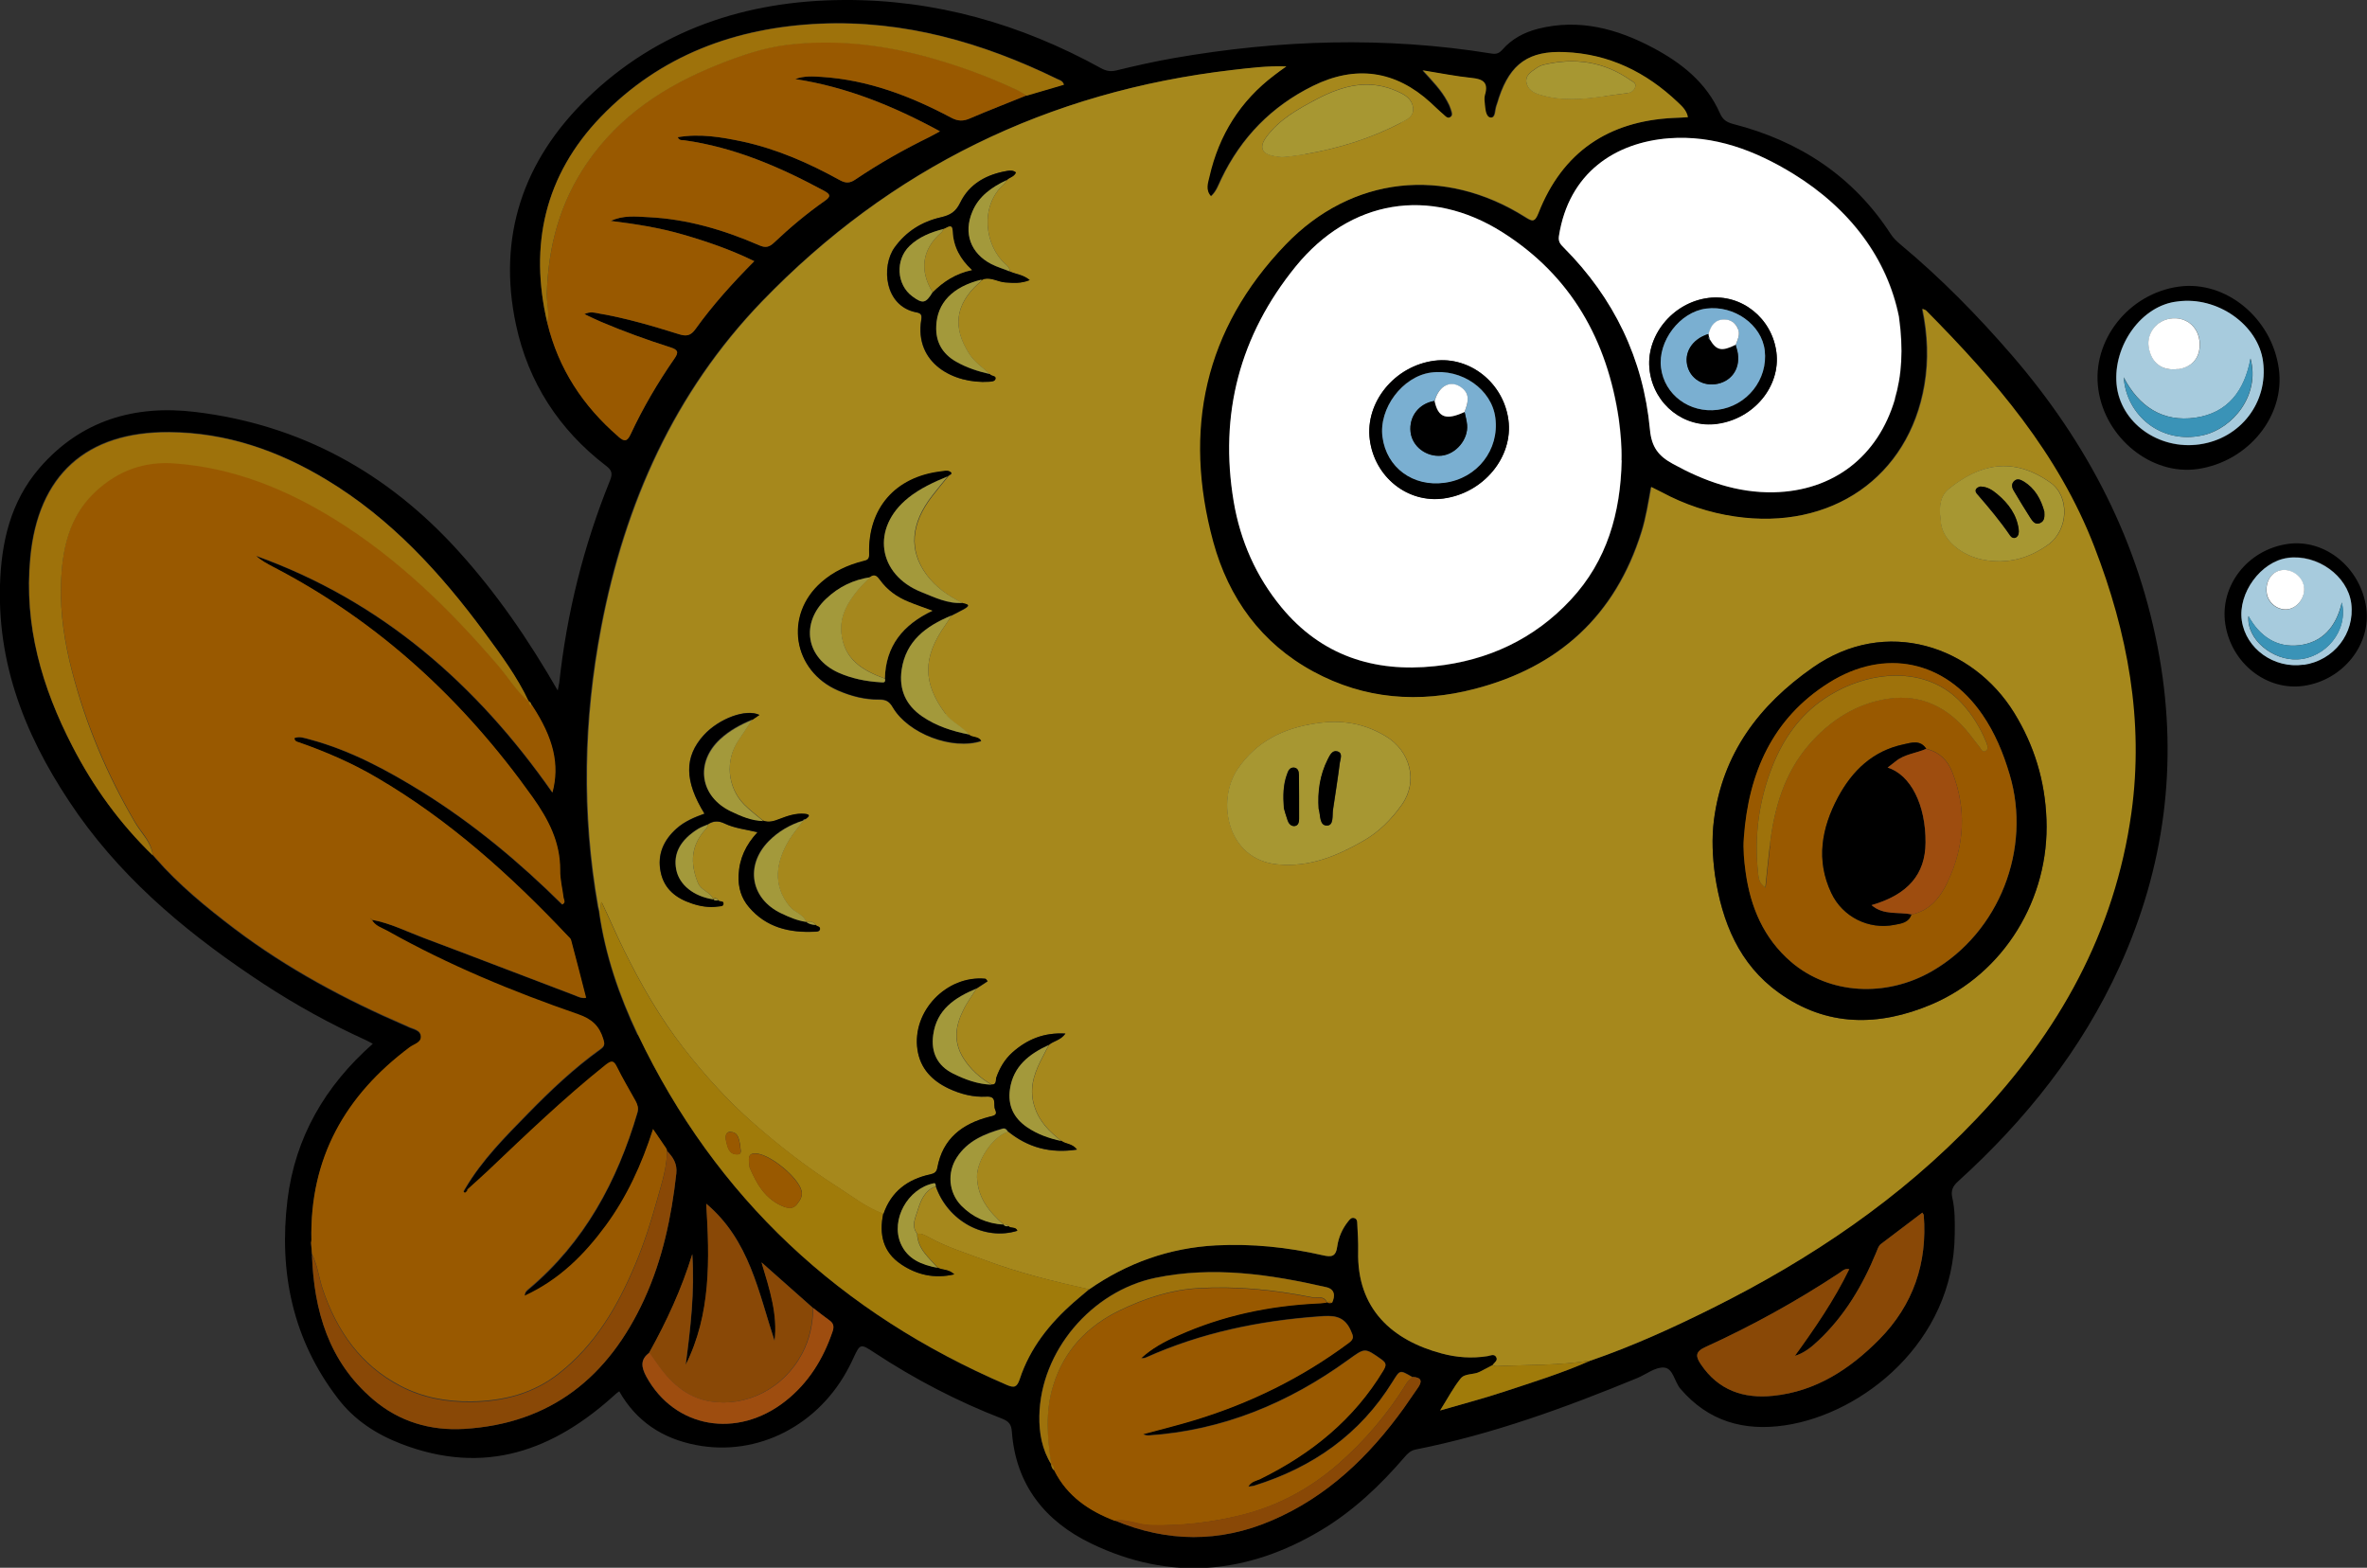
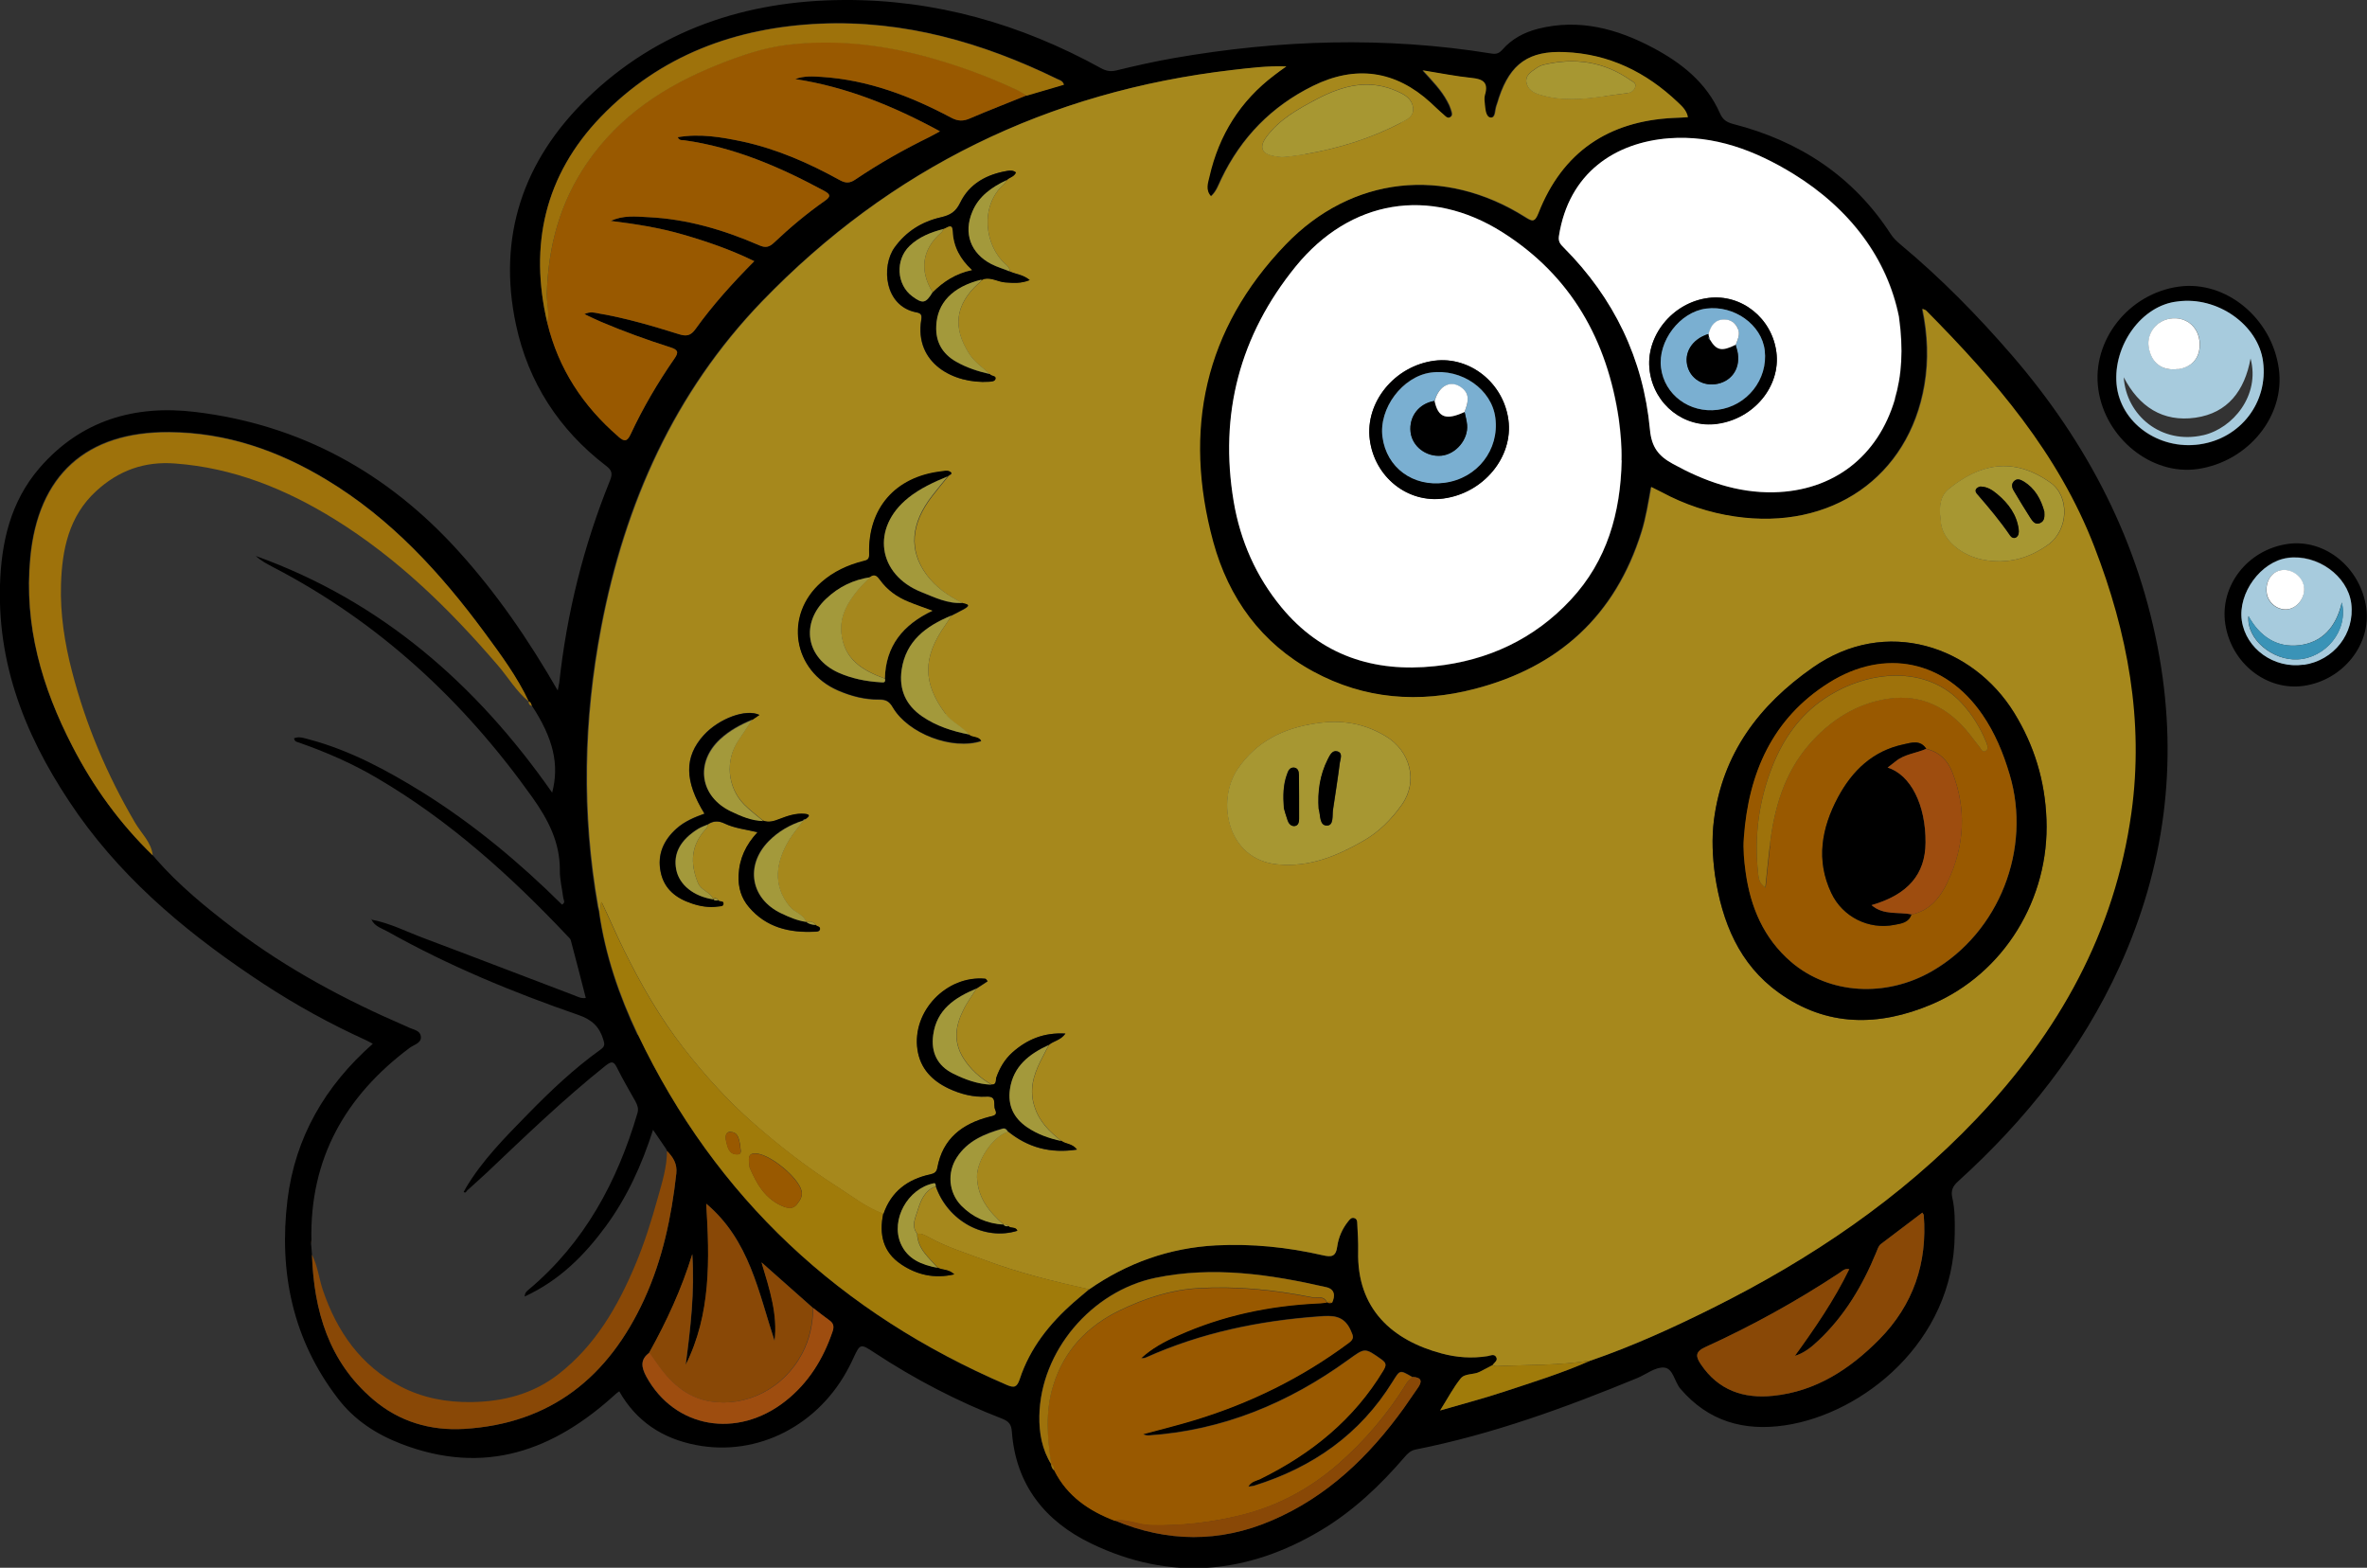
<svg xmlns="http://www.w3.org/2000/svg" id="_圖層_2" viewBox="0 0 132.33 87.64">
  <rect x="0" y="0" width="132.33" height="87.64" fill="#333333" stroke="none" />
  <defs>
    <style>.cls-1{fill:#fff;}.cls-2{fill:#894806;}.cls-3{fill:#a79732;}.cls-4{fill:#9e720b;}.cls-5{fill:#a07b0a;}.cls-6{fill:#9e4d0f;}.cls-7{fill:#48677b;}.cls-8{fill:#a3993b;}.cls-9{fill:#3a93b7;}.cls-10{fill:#995900;}.cls-11{fill:#a6881c;}.cls-12{fill:#7aafd1;}.cls-13{fill:#a7cbdd;}.cls-14{fill:#a5871d;}</style>
  </defs>
  <g id="_圖層_9">
    <g>
      <path d="M31.26,38.22c.42-3.91,1.36-7.7,2.84-11.35,.15-.38,.13-.57-.23-.84-2.62-2.01-4.33-4.65-5.02-7.86-1.06-4.93,.4-9.19,3.95-12.65C36.77,1.66,41.71,.03,47.17,0c5.11-.03,9.89,1.34,14.36,3.8,.29,.16,.53,.22,.87,.14,1.06-.26,2.13-.5,3.21-.69,5.9-1.03,11.82-1.22,17.75-.26,.28,.05,.44,0,.63-.21,.53-.61,1.22-.97,1.99-1.17,2.3-.58,4.41-.01,6.43,1.06,1.6,.85,2.98,1.94,3.74,3.65,.16,.37,.37,.51,.74,.61,3.7,.95,6.71,2.91,8.81,6.15,.15,.23,.34,.41,.54,.58,2.26,1.88,4.31,3.97,6.23,6.19,4.24,4.91,7.14,10.48,8.26,16.9,1.04,5.98,.28,11.75-2.23,17.28-2.12,4.66-5.25,8.58-9.02,12-.31,.28-.43,.52-.33,.95,.15,.66,.14,1.35,.13,2.04-.06,6.01-5.16,10.02-9.49,10.66-2.29,.34-4.29-.22-5.85-2.05-.33-.39-.4-1.15-.92-1.18-.48-.03-.98,.37-1.47,.58-4.03,1.66-8.11,3.15-12.4,4-.3,.06-.46,.23-.64,.44-1.35,1.57-2.85,2.99-4.63,4.06-4.15,2.49-8.47,2.88-12.87,.76-2.58-1.24-4.22-3.28-4.44-6.24-.03-.43-.17-.59-.54-.74-2.51-.97-4.89-2.21-7.14-3.69-.79-.52-.8-.52-1.19,.32-.07,.15-.14,.3-.22,.45-1.68,3.29-5.13,5.06-8.57,4.39-1.87-.36-3.34-1.32-4.29-3-.1,.07-.15,.1-.19,.14-3.47,3.18-7.33,4.59-11.99,2.8-1.43-.55-2.64-1.35-3.55-2.54-2.52-3.28-3.31-7.05-2.82-11.1,.43-3.51,2.11-6.38,4.77-8.73-.15-.08-.27-.15-.4-.21-1.98-.9-3.87-1.94-5.69-3.13-3.96-2.6-7.6-5.56-10.37-9.46C1.67,41.69-.14,37.53,0,32.71c.07-2.4,.59-4.67,2.21-6.55,2.31-2.67,5.33-3.54,8.71-3.13,5.88,.71,10.75,3.4,14.71,7.78,2.13,2.35,3.91,4.94,5.55,7.79,.04-.22,.07-.3,.07-.38Zm27.69,43.99c.72,1.42,1.93,2.24,3.37,2.79,2.92,1.22,5.86,1.25,8.77,0,3.11-1.33,5.45-3.59,7.4-6.3,.25-.35,.49-.72,.74-1.07,.28-.38,.28-.63-.27-.66-.72-.42-.69-.4-1.1,.25-1.82,2.95-4.47,4.8-7.74,5.82-.1,.03-.2,.03-.33,.05,.16-.29,.45-.32,.68-.43,2.84-1.4,5.22-3.32,6.87-6.06,.17-.29,.18-.41-.11-.62-.95-.67-.91-.65-1.86,.03-3.33,2.41-7,3.94-11.14,4.22-.1,0-.2,0-.32-.07,.96-.26,1.94-.5,2.89-.79,3.11-.95,5.98-2.36,8.59-4.3,.33-.24,.28-.37,.12-.72-.38-.85-1.03-.83-1.77-.77-3.34,.24-6.58,.91-9.66,2.29-.08,.04-.18,.05-.28,.04,.6-.55,1.3-.93,2.03-1.25,2.5-1.13,5.13-1.68,7.86-1.81,.16,0,.33-.03,.49-.05h0c.08,.07,.18,.06,.28,.03,.19-.4,.16-.77-.32-.88-3.15-.72-6.33-1.19-9.56-.52-3.57,.75-6.41,4.1-6.48,7.71-.02,.95,.15,1.89,.67,2.72h-.01c.02,.13,.06,.26,.19,.35Zm-16.37-11.64c.46,1.53,.91,2.91,.73,4.39-.9-2.72-1.4-5.63-3.82-7.67,.19,3.12,.27,6.17-1.15,9.01,.27-2.05,.51-4.1,.37-6.19-.59,1.93-1.43,3.75-2.41,5.51-.53,.38-.45,.82-.17,1.34,1.58,2.88,5.07,3.5,7.78,1.36,1.28-1.01,2.11-2.35,2.63-3.89,.1-.29,.04-.47-.19-.63-.3-.22-.59-.44-.88-.67-.92-.82-1.84-1.63-2.9-2.57ZM8.69,47.99c1.31,1.5,2.84,2.75,4.42,3.95,2.95,2.23,6.18,3.96,9.57,5.42,.04,.02,.08,.03,.11,.05,.28,.15,.72,.17,.74,.56,.02,.35-.39,.43-.63,.61-3.6,2.69-5.59,6.2-5.49,10.77,0,.06-.01,.11-.02,.17,.02,.21,.04,.42,.05,.62,.11,3.14,.94,5.99,3.43,8.1,1.44,1.23,3.18,1.75,5.07,1.64,4.87-.29,8.09-2.92,10.07-7.23,1.03-2.24,1.53-4.62,1.8-7.05,.06-.54-.18-.91-.52-1.26-.02-.04-.03-.08-.05-.11-.22-.32-.44-.65-.73-1.07-.63,1.97-1.46,3.78-2.64,5.39-1.2,1.63-2.59,3.03-4.54,3.93,.02-.24,.14-.31,.23-.39,3.12-2.62,4.95-6.03,6.08-9.87,.07-.25,0-.43-.11-.64-.35-.63-.72-1.25-1.04-1.9-.19-.39-.33-.34-.63-.11-2.33,1.86-4.47,3.92-6.63,5.97-.36,.34-.73,.66-1.1,1-.04-.03-.07-.06-.11-.09,.93-1.58,2.22-2.87,3.49-4.17,1.27-1.3,2.59-2.55,4.07-3.61,.24-.17,.23-.3,.15-.55-.22-.73-.64-1.12-1.39-1.38-3.67-1.27-7.26-2.75-10.66-4.66-.32-.18-.73-.28-.91-.67h0c1.02,.19,1.95,.67,2.91,1.03,2.8,1.05,5.59,2.13,8.39,3.19,.21,.08,.41,.2,.68,.16-.28-1.08-.55-2.16-.84-3.23-.02-.09-.12-.16-.19-.24-3.19-3.38-6.62-6.47-10.65-8.83-1.39-.82-2.87-1.46-4.39-1.99-.09-.03-.21-.04-.24-.23,.3-.12,.58,0,.86,.07,2.28,.61,4.33,1.72,6.32,2.95,2.85,1.78,5.42,3.92,7.8,6.28,.21-.11,.09-.26,.07-.38-.06-.51-.2-1.02-.19-1.54,.01-1.57-.66-2.84-1.54-4.08-3.85-5.41-8.58-9.8-14.5-12.87-.34-.18-.68-.36-.96-.62,7.02,2.52,12.34,7.18,16.57,13.23,.41-1.56,.07-3.03-1.14-4.87-.05-.09-.05-.22-.19-.24h.01c-.65-1.38-1.56-2.61-2.46-3.84-2.47-3.35-5.25-6.39-8.85-8.56-2.69-1.63-5.61-2.64-8.78-2.66-4.65-.04-7.35,2.41-7.78,7.03-.36,3.77,.65,7.24,2.36,10.54,1.17,2.27,2.65,4.31,4.49,6.09h0c.05,.05,.1,.11,.15,.17Zm25.88-23.58c.33,.29,.49,.29,.69-.14,.69-1.48,1.52-2.89,2.45-4.23,.26-.37,.17-.49-.22-.62-1.32-.42-2.62-.89-3.89-1.43-.28-.12-.55-.25-.93-.43,.34-.16,.57-.08,.79-.04,1.53,.26,3.02,.7,4.49,1.16,.41,.13,.66,.1,.93-.28,.96-1.34,2.07-2.57,3.29-3.8-1.31-.64-2.62-1.09-3.96-1.48-1.33-.39-2.69-.6-4.06-.77,.67-.32,1.38-.25,2.08-.21,2.17,.1,4.23,.71,6.21,1.57,.36,.16,.57,.11,.85-.16,.89-.84,1.82-1.62,2.82-2.32,.37-.26,.31-.37-.05-.57-2.47-1.33-5.01-2.43-7.82-2.82-.11-.01-.26,.03-.35-.17,1.24-.21,2.42-.01,3.61,.24,1.94,.42,3.73,1.21,5.45,2.16,.33,.18,.56,.18,.88-.04,1.32-.89,2.7-1.67,4.13-2.37,.16-.08,.32-.17,.59-.32-2.61-1.42-5.23-2.48-8.09-2.92,.5-.19,1-.15,1.49-.12,2.59,.17,4.95,1.07,7.21,2.27,.39,.21,.69,.22,1.09,.04,1.04-.45,2.1-.85,3.15-1.28,.69-.2,1.38-.41,2.08-.61-.07-.23-.24-.25-.38-.32-4.18-2.04-8.56-3.29-13.24-3.09-4.72,.21-8.95,1.76-12.28,5.22-3.11,3.24-4.01,7.15-2.98,11.51,.62,2.56,1.99,4.64,3.97,6.35Zm1.09,33.43c4.37,9.16,11.34,15.59,20.63,19.59,.42,.18,.57,.12,.72-.33,.57-1.73,1.68-3.11,3.03-4.3,.28-.24,.56-.48,.85-.72,2.13-1.49,4.49-2.33,7.09-2.46,2.01-.11,4,.1,5.96,.55,.49,.11,.74,.1,.82-.49,.07-.51,.28-.99,.61-1.4,.09-.11,.18-.24,.36-.18,.14,.05,.15,.2,.15,.31,.02,.51,.06,1.03,.05,1.54-.08,3.24,1.94,4.98,4.66,5.71,.84,.23,1.71,.29,2.58,.15,.15-.03,.35-.13,.46,.03,.14,.21-.09,.32-.18,.47-.24,.12-.47,.24-.71,.37-.35,.19-.84,.08-1.08,.38-.41,.51-.71,1.09-1.15,1.79,1.28-.37,2.42-.67,3.54-1.04,1.64-.54,3.29-1.05,4.87-1.75,2.35-.8,4.6-1.83,6.81-2.94,5.47-2.73,10.48-6.11,14.72-10.56,4.6-4.83,7.75-10.42,8.67-17.12,.71-5.14-.21-10.05-2.07-14.86-2.02-5.22-5.55-9.32-9.4-13.21-.04-.04-.1-.05-.21-.1,.3,1.44,.36,2.85,.12,4.26-.87,5.14-5.21,8.15-10.61,7.35-1.44-.21-2.81-.67-4.09-1.36-.18-.1-.36-.18-.58-.29-.16,.88-.28,1.71-.54,2.52-1.47,4.68-4.63,7.56-9.33,8.77-3.11,.81-6.16,.58-9.02-.97-2.92-1.58-4.75-4.11-5.6-7.25-1.7-6.25-.5-11.89,4.05-16.62,3.7-3.84,8.87-4.39,13.4-1.54,.39,.24,.53,.32,.73-.21,1.34-3.42,3.9-5.15,7.55-5.33,.26-.01,.53-.03,.81-.04-.09-.39-.34-.62-.57-.84-1.77-1.68-3.84-2.7-6.31-2.8-2-.08-3.03,.64-3.67,2.53-.05,.16-.09,.32-.15,.47-.09,.24-.04,.67-.31,.66-.28-.01-.31-.43-.34-.71-.02-.18-.05-.38,0-.55,.23-.72-.13-.9-.77-.96-.86-.09-1.7-.26-2.7-.42,.56,.62,1.05,1.11,1.37,1.72,.08,.15,.16,.29,.2,.45,.04,.15,.15,.34-.04,.45-.15,.09-.27-.06-.37-.15-.25-.22-.48-.45-.73-.67-1.96-1.79-4.18-2.11-6.57-.93-2.31,1.14-4,2.88-5.12,5.2-.16,.33-.27,.69-.58,.97-.33-.35-.17-.75-.09-1.1,.53-2.32,1.72-4.22,3.63-5.67,.19-.15,.39-.29,.67-.49-1.08-.03-2.05,.09-3.02,.2-10.3,1.2-19.1,5.49-26.29,12.94-4.9,5.08-7.67,11.3-8.98,18.19-1,5.2-1.1,10.42-.18,15.64,.02,.1,.05,.2,.07,.3,.34,2.41,1.12,4.69,2.16,6.88ZM84,12.99c-4.07-2.57-8.51-1.83-11.55,1.91-3.13,3.85-4.29,8.25-3.47,13.15,.37,2.19,1.25,4.19,2.67,5.91,2.23,2.7,5.18,3.65,8.57,3.29,2.97-.31,5.56-1.52,7.61-3.72,2.02-2.18,2.78-4.86,2.84-7.78,.02-.77-.05-1.53-.15-2.29-.65-4.43-2.68-8.04-6.51-10.46Zm16.27-3.27c-2.13-1.31-4.42-2.18-6.96-1.99-2.98,.23-5.6,1.91-6.15,5.48-.05,.31,.09,.45,.27,.63,2.82,2.82,4.45,6.22,4.82,10.17,.09,1,.49,1.48,1.28,1.92,1.76,.97,3.6,1.63,5.64,1.59,3.33-.07,5.83-2,6.78-5.22,.38-1.3,.48-2.74,.23-4.59-.64-3.23-2.71-6.02-5.9-7.99Zm3.12,61.23c-.27-.06-.41,.12-.57,.22-2.38,1.57-4.88,2.95-7.47,4.13-.6,.27-.55,.54-.26,.97,.97,1.45,2.39,1.93,4.03,1.76,2.39-.24,4.3-1.49,5.95-3.16,1.89-1.92,2.69-4.26,2.48-6.94,0-.03-.04-.07-.08-.14-.77,.59-1.54,1.17-2.31,1.75-.16,.12-.19,.31-.27,.48-.76,1.85-1.77,3.55-3.24,4.93-.39,.37-.8,.7-1.34,.86,1.13-1.56,2.22-3.14,3.07-4.89Z" />
      <path d="M121.83,16.02c2.61-.35,5.18,1.76,5.57,4.59,.37,2.64-1.71,5.2-4.54,5.61-2.56,.37-5.16-1.71-5.55-4.45-.39-2.73,1.69-5.37,4.52-5.75Zm-3.51,5.46c.2,2.17,2.36,3.69,4.63,3.37,2.3-.32,3.86-2.35,3.56-4.63-.27-2.06-2.55-3.67-4.77-3.36-2.03,.21-3.62,2.48-3.42,4.62Z" />
      <path d="M132.29,33.98c.28,2.05-1.3,4.04-3.49,4.36-2.07,.3-4.05-1.25-4.39-3.44-.33-2.14,1.23-4.16,3.47-4.49,2.09-.31,4.09,1.31,4.41,3.57Zm-4.39-2.8c-1.5,.2-2.79,1.96-2.57,3.5,.23,1.58,1.8,2.71,3.45,2.47,1.7-.24,2.88-1.75,2.67-3.43-.2-1.55-1.9-2.77-3.55-2.55Z" />
      <path class="cls-11" d="M83.62,76.37c-.06,0-.11-.04-.17-.06,.09-.15,.33-.26,.18-.47-.11-.16-.31-.06-.46-.03-.87,.14-1.73,.08-2.58-.15-2.73-.73-4.74-2.47-4.66-5.71,.01-.51-.02-1.03-.05-1.54,0-.12-.01-.26-.15-.31-.17-.07-.27,.07-.36,.18-.33,.41-.54,.9-.61,1.4-.08,.59-.33,.6-.82,.49-1.96-.45-3.94-.65-5.96-.55-2.6,.14-4.96,.98-7.09,2.46-1.98-.44-3.95-.93-5.85-1.64-1.03-.39-2.1-.71-3.07-1.25-.22-.12-.43-.24-.69-.22-.34-.43-.1-.89,.02-1.28,.17-.55,.38-1.13,1.01-1.37,.67,1.94,2.72,3.06,4.56,2.49-.09-.25-.37-.11-.5-.26-.06-.11-.17-.11-.27-.1h.01c-.81-.7-1.45-1.49-1.49-2.65-.03-.9,.88-2.29,1.74-2.54,1.1,.89,2.35,1.24,3.85,1.01-.27-.35-.63-.3-.86-.48-.66-.52-1.24-1.08-1.51-1.93-.3-.92-.07-1.72,.33-2.53,.15-.31,.32-.61,.48-.92,.25-.22,.65-.25,.92-.63-1.21-.07-2.15,.33-2.97,1.06-.42,.38-.7,.85-.89,1.39-.05,.14,.03,.42-.27,.4-.64-.38-1.17-.84-1.58-1.49-.57-.92-.44-1.8,0-2.68,.2-.42,.49-.8,.73-1.19,.2-.13,.41-.26,.63-.41-.06-.07-.09-.14-.13-.14-2.17-.2-4.11,1.83-3.79,3.97,.16,1.06,.82,1.73,1.75,2.17,.66,.31,1.37,.49,2.1,.45,.63-.04,.37,.46,.49,.72,.16,.34-.1,.35-.33,.41-1.51,.39-2.6,1.22-2.9,2.85-.04,.24-.17,.32-.4,.37-1.26,.27-2.18,.96-2.61,2.21-.96-.35-1.75-.98-2.59-1.52-1.65-1.05-3.2-2.25-4.67-3.54-1.44-1.26-2.72-2.68-3.9-4.19-1.33-1.71-2.4-3.57-3.36-5.52-.43-.87-.81-1.77-1.24-2.67-.13,.19,.05,.41-.12,.55-.02-.1-.05-.2-.07-.3-.92-5.23-.81-10.45,.18-15.64,1.32-6.88,4.09-13.11,8.98-18.19,7.19-7.45,15.99-11.74,26.29-12.94,.97-.11,1.94-.24,3.02-.2-.28,.2-.48,.34-.67,.49-1.91,1.44-3.1,3.35-3.63,5.67-.08,.35-.24,.75,.09,1.1,.31-.28,.42-.64,.58-.97,1.11-2.32,2.81-4.06,5.12-5.2,2.39-1.18,4.61-.86,6.57,.93,.24,.22,.48,.46,.73,.67,.1,.09,.22,.24,.37,.15,.19-.11,.08-.3,.04-.45-.05-.16-.12-.31-.2-.45-.33-.61-.81-1.11-1.37-1.72,.99,.16,1.84,.33,2.7,.42,.64,.06,.99,.24,.77,.96-.05,.17-.02,.37,0,.55,.03,.28,.06,.7,.34,.71,.27,.01,.22-.42,.31-.66,.06-.16,.1-.32,.15-.47,.64-1.89,1.67-2.62,3.67-2.53,2.47,.1,4.54,1.12,6.31,2.8,.23,.22,.49,.44,.57,.84-.29,.02-.55,.03-.81,.04-3.64,.18-6.21,1.91-7.55,5.33-.21,.53-.35,.45-.73,.21-4.53-2.85-9.7-2.3-13.4,1.54-4.55,4.73-5.75,10.37-4.05,16.62,.86,3.14,2.68,5.67,5.6,7.25,2.86,1.55,5.9,1.78,9.02,.97,4.7-1.22,7.87-4.1,9.33-8.77,.25-.81,.38-1.64,.54-2.52,.22,.11,.4,.2,.58,.29,1.28,.69,2.65,1.15,4.09,1.36,5.4,.8,9.74-2.21,10.61-7.35,.24-1.41,.18-2.82-.12-4.26,.11,.05,.17,.06,.21,.1,3.85,3.89,7.39,7.99,9.4,13.21,1.86,4.81,2.78,9.72,2.07,14.86-.93,6.69-4.07,12.29-8.67,17.12-4.23,4.45-9.25,7.83-14.72,10.56-2.21,1.1-4.47,2.13-6.81,2.94-1.76,.29-3.54,.24-5.31,.32Zm-43.74-26.09c-.16-.42-.68-.49-.86-.92-.46-1.12-.39-2.14,.47-3.05,.05-.05,.06-.15,.09-.22,.3-.2,.6-.21,.93-.05,.56,.27,1.18,.33,1.85,.49-.66,.71-1.02,1.48-1.06,2.41-.03,.68,.15,1.28,.58,1.78,.96,1.13,2.25,1.44,3.67,1.37,.11,0,.28,0,.3-.15,.02-.15-.18-.14-.25-.23-.13-.21-.32-.21-.53-.17h0c-.16-.43-.64-.52-.91-.85-1.01-1.2-.78-2.53-.04-3.75,.23-.38,.53-.71,.8-1.07l-.02,.02s.09-.06,.14-.09c.18-.13,.34-.27-.05-.3-.48-.04-.93,.11-1.37,.28-.31,.12-.61,.23-.95,.1-.35-.3-.73-.58-1.06-.91-.96-.97-1.08-2.5-.31-3.62,.25-.37,.5-.74,.74-1.11,.13-.09,.26-.18,.41-.28-.75-.36-2.26,.2-3.11,1.13-1.1,1.21-1.09,2.56,.04,4.39-.56,.2-1.11,.43-1.56,.83-.73,.65-1.09,1.46-.89,2.43,.19,.95,.86,1.47,1.74,1.76,.47,.16,.96,.24,1.46,.17,.11-.02,.29,.01,.31-.14,.03-.22-.24-.09-.3-.22-.07-.12-.17-.11-.28-.07v.02ZM55,15.59c.42-.1,.79,.16,1.19,.19,.44,.03,.88,.08,1.37-.13-.37-.31-.77-.32-1.11-.48,0-.18-.11-.3-.24-.41-1.15-1.01-1.47-3.25-.07-4.48,.06-.05,.09-.13,.13-.2,.14-.17,.42-.18,.52-.44-.14-.12-.31-.11-.46-.09-1.16,.19-2.14,.71-2.66,1.79-.25,.51-.56,.69-1.08,.81-1.05,.24-1.93,.78-2.58,1.68-.76,1.05-.58,3.29,1.21,3.63,.25,.05,.32,.13,.28,.41-.4,2.47,1.84,3.6,3.79,3.47,.14,0,.34-.02,.36-.17,.03-.18-.23-.13-.31-.25-.38-.36-.83-.64-1.13-1.1-.97-1.48-.82-2.77,.48-3.96,.08-.07,.17-.11,.18-.23l-.02,.02s.09-.05,.14-.07Zm-2.15,24.3c-1.27-1.71-1.28-3.14,0-4.95,.12-.17,.22-.34,.33-.51,.25-.13,.5-.25,.75-.39,.41-.24,.09-.26-.1-.32-.79-.38-1.49-.87-2.02-1.58-1-1.37-.89-2.85,.32-4.41,.28-.37,.58-.72,.87-1.08,.04-.09,.36-.14,.08-.28-.13-.06-.32,0-.49,.01-2.54,.31-4.07,2.07-3.99,4.62,0,.29-.1,.33-.33,.39-.87,.21-1.67,.58-2.35,1.19-2.08,1.84-1.59,4.95,.95,6.04,.73,.31,1.49,.51,2.28,.5,.38,0,.57,.09,.77,.44,.86,1.47,3.33,2.4,4.94,1.88-.15-.28-.49-.18-.68-.35-.39-.46-.97-.69-1.33-1.17Zm46.59,15.6c2.68,1.93,5.61,1.9,8.54,.66,4.07-1.73,6.6-5.92,6.43-10.34-.08-2.16-.68-4.13-1.81-5.97-2.28-3.7-7.14-5.41-11.27-2.51-2.98,2.09-5.03,4.8-5.51,8.51-.13,1.03-.08,2.06,.06,3.09,.39,2.62,1.34,4.97,3.56,6.56Zm-30.24-12.5c-1.21,1.78-.59,5.06,2.22,5.33,1.79,.17,3.29-.45,4.78-1.3,.9-.51,1.59-1.21,2.18-2.04,.92-1.3,.47-2.99-.9-3.82-1.23-.74-2.51-.94-3.9-.72-1.8,.26-3.33,1-4.38,2.55Zm41.72-11.69c1.33,.24,2.51-.08,3.6-.86,1.13-.82,1.21-2.68,.13-3.45-2.13-1.52-4-1.02-5.69,.34-.46,.37-.57,.94-.46,1.71,.02,1.15,1.21,2.04,2.42,2.26ZM78.3,6.86c.33-.17,.76-.34,.7-.84-.06-.48-.42-.71-.84-.9-1.6-.74-3.08-.35-4.53,.41-1.06,.56-2.1,1.13-2.83,2.12-.42,.57-.27,.95,.44,1.07,.18,.03,.37,.07,.55,.05,.39-.03,.78-.1,1.17-.15,1.87-.32,3.67-.87,5.35-1.75Zm12.72-1.67c.2-.03,.35-.16,.4-.34,.06-.21-.13-.29-.26-.37-1.49-1.05-3.13-1.28-4.88-.86-.16,.04-.31,.13-.44,.22-.28,.19-.58,.4-.5,.78,.08,.36,.34,.54,.72,.66,1.22,.38,2.44,.27,3.67,.09,.43-.06,.86-.11,1.29-.17Z" />
-       <path class="cls-10" d="M20.79,51.42c1.02,.18,1.95,.65,2.91,1.01,2.8,1.05,5.59,2.13,8.39,3.19,.21,.08,.41,.2,.68,.16-.28-1.08-.55-2.16-.84-3.23-.02-.09-.12-.16-.19-.24-3.19-3.38-6.62-6.47-10.65-8.83-1.39-.82-2.87-1.46-4.39-1.99-.09-.03-.21-.04-.24-.23,.3-.12,.58,0,.86,.07,2.28,.61,4.33,1.72,6.32,2.95,2.85,1.78,5.42,3.92,7.8,6.28,.21-.11,.09-.26,.07-.38-.06-.51-.2-1.02-.19-1.54,.01-1.57-.66-2.84-1.54-4.08-3.85-5.41-8.58-9.8-14.5-12.87-.34-.18-.68-.36-.96-.62,7.02,2.52,12.34,7.18,16.57,13.23,.41-1.56,.07-3.03-1.14-4.87-.14-.02-.18-.11-.19-.24,0,0,.01,0,.01,0-.71-.57-1.16-1.37-1.75-2.05-2.68-3.11-5.59-5.97-9.11-8.15-2.75-1.7-5.67-2.88-8.93-3.12-1.7-.13-3.15,.39-4.4,1.54-1.54,1.41-1.91,3.29-1.97,5.22-.05,1.64,.2,3.28,.62,4.88,.78,2.98,1.97,5.78,3.52,8.44,.35,.59,.91,1.08,.99,1.83,0,0,0,0,0,0,.05,.06,.1,.12,.15,.17,1.31,1.5,2.84,2.75,4.42,3.95,2.95,2.23,6.18,3.96,9.57,5.42,.04,.02,.08,.03,.11,.05,.28,.15,.72,.17,.74,.56,.02,.35-.39,.43-.63,.61-3.6,2.69-5.59,6.2-5.49,10.77,0,.06-.01,.11-.02,.17,.02,.21,.04,.42,.05,.62,.32,.62,.39,1.33,.61,1.98,.79,2.32,2.11,4.22,4.33,5.38,1.24,.65,2.58,.9,3.99,.88,1.78-.03,3.42-.44,4.84-1.55,2.06-1.6,3.32-3.77,4.31-6.13,.51-1.21,.9-2.46,1.25-3.72,.24-.86,.53-1.73,.52-2.65-.02-.04-.03-.08-.05-.11-.22-.32-.44-.65-.73-1.07-.63,1.97-1.46,3.78-2.64,5.39-1.2,1.63-2.59,3.03-4.54,3.93,.02-.24,.14-.31,.23-.39,3.12-2.62,4.95-6.03,6.08-9.87,.07-.25,0-.43-.11-.64-.35-.63-.72-1.25-1.04-1.9-.19-.39-.33-.34-.63-.11-2.33,1.86-4.47,3.92-6.63,5.97-.36,.34-.73,.66-1.1,1-.07,.05-.09,.2-.22,.1,0,0,.07-.12,.11-.18,.93-1.58,2.22-2.87,3.49-4.17,1.27-1.3,2.59-2.55,4.07-3.61,.24-.17,.23-.3,.15-.55-.22-.73-.64-1.12-1.39-1.38-3.67-1.27-7.26-2.75-10.66-4.66-.32-.18-.73-.28-.91-.67-.03,0-.05-.02-.08-.03,.01,0,.03-.01,.04,0,.01,.01,.02,.03,.03,.05Z" />
      <path class="cls-1" d="M90.66,25.74c-.06,2.92-.81,5.6-2.84,7.78-2.05,2.21-4.65,3.41-7.61,3.72-3.39,.36-6.34-.59-8.57-3.29-1.42-1.72-2.3-3.72-2.67-5.91-.82-4.89,.34-9.3,3.47-13.15,3.04-3.73,7.48-4.48,11.55-1.91,3.84,2.43,5.86,6.03,6.51,10.46,.1,.76,.17,1.52,.15,2.29Zm-6.33-2.27c-.27-2.07-2.15-3.56-4.14-3.31-2.22,.29-3.88,2.32-3.61,4.41,.27,2.09,2.11,3.56,4.12,3.29,2.24-.3,3.9-2.32,3.63-4.39Z" />
      <path class="cls-10" d="M30.6,18.06c.62,2.56,1.99,4.64,3.97,6.35,.33,.29,.49,.29,.69-.14,.69-1.48,1.52-2.89,2.45-4.23,.26-.37,.17-.49-.22-.62-1.32-.42-2.62-.89-3.89-1.43-.28-.12-.55-.25-.93-.43,.34-.16,.57-.08,.79-.04,1.53,.26,3.02,.7,4.49,1.16,.41,.13,.66,.1,.93-.28,.96-1.34,2.07-2.57,3.29-3.8-1.31-.64-2.62-1.09-3.96-1.48-1.33-.39-2.69-.6-4.06-.77,.67-.32,1.38-.25,2.08-.21,2.17,.1,4.23,.71,6.21,1.57,.36,.16,.57,.11,.85-.16,.89-.84,1.82-1.62,2.82-2.32,.37-.26,.31-.37-.05-.57-2.47-1.33-5.01-2.43-7.82-2.82-.11-.01-.26,.03-.35-.17,1.24-.21,2.42-.01,3.61,.24,1.94,.42,3.73,1.21,5.45,2.16,.33,.18,.56,.18,.88-.04,1.32-.89,2.7-1.67,4.13-2.37,.16-.08,.32-.17,.59-.32-2.61-1.42-5.23-2.48-8.09-2.92,.5-.19,1-.15,1.49-.12,2.59,.17,4.95,1.07,7.21,2.27,.39,.21,.69,.22,1.09,.04,1.04-.45,2.1-.85,3.15-1.28-.18-.1-.34-.22-.53-.31-1.7-.8-3.46-1.45-5.28-1.92-2.49-.65-5.01-.93-7.58-.61-1.36,.17-2.63,.61-3.9,1.12-2.92,1.17-5.46,2.82-7.28,5.47-1.52,2.21-2.17,4.66-2.26,7.31-.02,.55,.16,1.1,.03,1.65Z" />
      <path class="cls-1" d="M105.94,22.3c-.94,3.22-3.45,5.15-6.78,5.22-2.04,.04-3.88-.62-5.64-1.59-.79-.43-1.19-.92-1.28-1.92-.37-3.95-2.01-7.35-4.82-10.17-.18-.18-.31-.32-.27-.63,.55-3.57,3.17-5.25,6.15-5.48,2.53-.19,4.83,.68,6.96,1.99,3.19,1.97,5.25,4.75,5.9,7.99,.26,1.85,.15,3.3-.23,4.59Zm-6.63-2.62c-.25-1.9-1.95-3.26-3.79-3.03-2.03,.25-3.56,2.16-3.29,4.09,.27,1.89,1.94,3.19,3.77,2.94,2.05-.28,3.56-2.1,3.31-4.01Z" />
      <path class="cls-10" d="M78.96,76.99c-.72-.42-.69-.4-1.1,.25-1.82,2.95-4.47,4.8-7.74,5.82-.1,.03-.2,.03-.33,.05,.16-.29,.45-.32,.68-.43,2.84-1.4,5.22-3.32,6.87-6.06,.17-.29,.18-.41-.11-.62-.95-.67-.91-.65-1.86,.03-3.33,2.41-7,3.94-11.14,4.22-.1,0-.2,0-.32-.07,.96-.26,1.94-.5,2.89-.79,3.11-.95,5.98-2.36,8.59-4.3,.33-.24,.28-.37,.12-.72-.38-.85-1.03-.83-1.77-.77-3.34,.24-6.58,.91-9.66,2.29-.08,.04-.18,.05-.28,.04,.6-.55,1.3-.93,2.03-1.25,2.5-1.13,5.13-1.68,7.86-1.81,.16,0,.33-.03,.49-.05-.18-.41-.58-.23-.87-.29-2.1-.42-4.22-.63-6.36-.5-1.53,.09-2.99,.58-4.36,1.24-1.8,.87-3.12,2.24-3.72,4.21-.45,1.46-.33,2.93-.1,4.4,0,0-.01-.01-.01-.01,.18,.06,.16,.22,.19,.36,.72,1.42,1.93,2.24,3.37,2.79,.69-.12,1.32,.24,2,.25,1.74,.04,3.44-.16,5.13-.58,2.02-.51,3.8-1.48,5.35-2.83,1.51-1.32,2.8-2.84,3.85-4.55,.07-.12,.2-.2,.3-.3Z" />
      <path class="cls-5" d="M50.38,70.68c.87,.58,1.84,.82,2.97,.56-.31-.3-.65-.23-.92-.37-.49-.57-1.13-1.06-1.15-1.91,.26-.02,.48,.1,.69,.22,.97,.54,2.04,.86,3.07,1.25,1.9,.72,3.87,1.2,5.85,1.64-.28,.24-.57,.47-.85,.72-1.36,1.19-2.46,2.57-3.03,4.3-.15,.45-.3,.51-.72,.33-9.29-3.99-16.26-10.43-20.63-19.59-1.04-2.19-1.82-4.47-2.16-6.88,.18-.14,0-.36,.12-.55,.42,.9,.81,1.8,1.24,2.67,.96,1.95,2.02,3.81,3.36,5.52,1.18,1.51,2.45,2.93,3.9,4.19,1.48,1.29,3.02,2.49,4.67,3.54,.84,.54,1.64,1.17,2.59,1.52-.24,1.15-.02,2.15,1,2.83Zm-6.5-3.21c.25,.09,.48,.09,.67-.14,.18-.23,.35-.47,.26-.78-.2-.75-1.74-2.02-2.54-2.07-.52-.03-.39,.34-.36,.78,.38,.88,.86,1.81,1.97,2.22Zm-3.04-4.2c-.3,0-.29,.3-.24,.53,.08,.34,.16,.73,.61,.73,.33,0,.16-.3,.18-.49-.08-.33-.09-.75-.55-.76Z" />
      <path class="cls-4" d="M8.54,47.82c-.08-.74-.64-1.23-.99-1.83-1.56-2.66-2.75-5.46-3.52-8.44-.42-1.6-.67-3.24-.62-4.88,.06-1.93,.43-3.81,1.97-5.22,1.25-1.15,2.7-1.67,4.4-1.54,3.26,.24,6.18,1.42,8.93,3.12,3.52,2.18,6.43,5.03,9.11,8.15,.59,.68,1.04,1.47,1.75,2.05-.65-1.39-1.56-2.62-2.46-3.84-2.47-3.35-5.25-6.39-8.85-8.56-2.69-1.63-5.61-2.64-8.78-2.66-4.65-.04-7.35,2.41-7.78,7.03-.36,3.77,.65,7.24,2.36,10.54,1.17,2.27,2.65,4.31,4.49,6.09Z" />
      <path class="cls-2" d="M45.47,73.14c-.92-.82-1.84-1.63-2.9-2.57,.46,1.53,.91,2.91,.73,4.39-.9-2.72-1.4-5.63-3.82-7.67,.19,3.12,.27,6.17-1.15,9.01,.27-2.05,.51-4.1,.37-6.19-.59,1.93-1.43,3.75-2.41,5.51,.11,.15,.21,.3,.32,.45,.76,1.11,1.69,2.04,3.07,2.27,2.01,.33,4.1-.69,5.15-2.67,.43-.81,.59-1.65,.62-2.53Z" />
      <path class="cls-2" d="M100.32,75.84c1.13-1.56,2.22-3.14,3.07-4.89-.27-.06-.41,.12-.57,.22-2.38,1.57-4.88,2.95-7.47,4.13-.6,.27-.55,.54-.26,.97,.97,1.45,2.39,1.93,4.03,1.76,2.39-.24,4.3-1.49,5.95-3.16,1.89-1.92,2.69-4.26,2.48-6.94,0-.03-.04-.07-.08-.14-.77,.59-1.54,1.17-2.31,1.75-.16,.12-.19,.31-.27,.48-.76,1.85-1.77,3.55-3.24,4.93-.39,.37-.8,.7-1.34,.86Z" />
      <path class="cls-4" d="M30.6,18.06c.14-.55-.04-1.1-.03-1.65,.08-2.65,.74-5.1,2.26-7.31,1.82-2.65,4.36-4.3,7.28-5.47,1.27-.51,2.54-.95,3.9-1.12,2.57-.31,5.09-.04,7.58,.61,1.82,.48,3.58,1.12,5.28,1.92,.18,.09,.35,.21,.53,.31,.69-.2,1.38-.41,2.08-.61-.07-.23-.24-.25-.38-.32-4.18-2.04-8.56-3.29-13.24-3.09-4.72,.21-8.95,1.76-12.28,5.22-3.11,3.24-4.01,7.15-2.98,11.51Z" />
      <path class="cls-2" d="M37.29,64.33c0,.92-.28,1.79-.52,2.65-.35,1.26-.74,2.51-1.25,3.72-.99,2.36-2.25,4.53-4.31,6.13-1.42,1.1-3.06,1.52-4.84,1.55-1.41,.02-2.75-.23-3.99-.88-2.22-1.16-3.54-3.06-4.33-5.38-.22-.66-.29-1.36-.61-1.98,.11,3.14,.94,5.99,3.43,8.1,1.44,1.23,3.18,1.75,5.07,1.64,4.87-.29,8.09-2.92,10.07-7.23,1.03-2.24,1.53-4.62,1.8-7.05,.06-.54-.18-.91-.52-1.26Z" />
      <path class="cls-4" d="M58.78,81.86c-.23-1.47-.35-2.94,.1-4.4,.6-1.97,1.92-3.34,3.72-4.21,1.37-.66,2.83-1.15,4.36-1.24,2.14-.13,4.26,.08,6.36,.5,.29,.06,.69-.12,.87,.29,0,0,0,0,0,0,.1-.04,.19-.04,.28,.04,.19-.4,.16-.77-.32-.88-3.15-.72-6.33-1.19-9.56-.52-3.57,.75-6.41,4.1-6.48,7.71-.02,.95,.15,1.89,.67,2.72Z" />
      <path class="cls-6" d="M45.47,73.14c-.03,.89-.19,1.72-.62,2.53-1.05,1.98-3.14,3-5.15,2.67-1.39-.23-2.31-1.15-3.07-2.27-.1-.15-.21-.3-.32-.45-.53,.38-.45,.82-.17,1.34,1.58,2.88,5.07,3.5,7.78,1.36,1.28-1.01,2.11-2.35,2.63-3.89,.1-.29,.04-.47-.19-.63-.3-.22-.59-.44-.88-.67Z" />
      <path class="cls-2" d="M78.96,76.99c-.1,.1-.23,.18-.3,.3-1.05,1.71-2.35,3.24-3.85,4.55-1.55,1.35-3.33,2.32-5.35,2.83-1.68,.43-3.38,.62-5.13,.58-.69-.02-1.31-.37-2-.25,2.92,1.22,5.86,1.25,8.77,0,3.11-1.33,5.45-3.59,7.4-6.3,.25-.35,.49-.72,.74-1.07,.28-.38,.28-.63-.27-.66Z" />
      <path class="cls-5" d="M88.93,76.05c-1.76,.29-3.54,.24-5.31,.32-.06,0-.11-.04-.17-.06-.24,.12-.47,.24-.71,.37-.35,.19-.84,.08-1.08,.38-.41,.51-.71,1.09-1.15,1.79,1.28-.37,2.42-.67,3.54-1.04,1.64-.54,3.29-1.05,4.87-1.75Z" />
      <path class="cls-4" d="M58.95,82.21c-.03-.14,0-.3-.19-.36,.02,.14,.06,.27,.19,.36Z" />
      <path class="cls-4" d="M29.55,39.22c0,.12,.05,.22,.19,.24-.05-.09-.05-.22-.19-.24Z" />
      <path class="cls-10" d="M74.47,72.83c-.08-.08-.18-.08-.28-.04,.08,.08,.18,.06,.28,.04Z" />
      <path class="cls-2" d="M17.39,69.51c0-.06,.01-.11,.02-.17,0,.06-.01,.11-.02,.17Z" />
      <path class="cls-4" d="M8.69,47.99c-.05-.06-.1-.12-.15-.17,.05,.06,.1,.12,.15,.17Z" />
      <path class="cls-13" d="M126.52,20.21c.3,2.28-1.26,4.31-3.56,4.63-2.27,.32-4.43-1.2-4.63-3.37-.19-2.15,1.39-4.41,3.42-4.62,2.22-.3,4.5,1.31,4.77,3.36Zm-3.35,4.12c1.66-.38,3.2-2.23,2.65-4.29-.33,1.8-1.27,3.05-3.08,3.31-1.83,.26-3.16-.62-4.01-2.26,.14,2.14,2.11,3.77,4.43,3.24Zm-.2-5.3c-.11-.82-.8-1.34-1.62-1.22-.78,.11-1.33,.82-1.22,1.57,.13,.9,.75,1.37,1.64,1.25,.85-.11,1.31-.74,1.2-1.61Z" />
      <path class="cls-13" d="M128.78,37.16c-1.65,.23-3.22-.89-3.45-2.47-.22-1.54,1.07-3.3,2.57-3.5,1.65-.22,3.35,1,3.55,2.55,.21,1.67-.97,3.19-2.67,3.43Zm-.24-1.09c-1.26,.15-2.21-.49-2.84-1.63-.12,1.3,1.36,2.5,2.76,2.42,1.54-.08,2.83-1.59,2.46-3.18-.32,1.4-1.12,2.24-2.38,2.39Zm-.61-2.01c.53-.09,.95-.69,.87-1.24-.08-.58-.67-1.02-1.25-.94-.57,.08-.93,.65-.83,1.3,.09,.56,.65,.98,1.21,.88Z" />
      <path d="M95.82,45.84c.48-3.71,2.52-6.42,5.51-8.51,4.12-2.9,8.98-1.19,11.27,2.51,1.13,1.83,1.73,3.81,1.81,5.97,.17,4.42-2.36,8.61-6.43,10.34-2.93,1.24-5.86,1.27-8.54-.66-2.21-1.59-3.16-3.94-3.56-6.56-.14-1.03-.19-2.06-.06-3.09Zm4.32,7.94c2.12,1.82,5.3,2.01,7.89,.51,3.74-2.17,5.56-6.82,4.33-10.98-.36-1.2-.82-2.33-1.53-3.36-2.07-3.01-5.44-3.74-8.58-1.77-3.16,1.99-4.49,5.05-4.75,8.66-.05,.64,.02,1.28,.1,1.92,.27,1.97,1.01,3.71,2.54,5.02Z" />
      <path class="cls-3" d="M77.47,41.16c1.37,.82,1.82,2.52,.9,3.82-.59,.83-1.28,1.53-2.18,2.04-1.49,.85-2.99,1.47-4.78,1.3-2.81-.27-3.43-3.55-2.22-5.33,1.05-1.55,2.58-2.29,4.38-2.55,1.39-.22,2.67-.02,3.9,.72Zm-3.27,4.99c.38-.01,.28-.56,.33-.89,.13-.87,.27-1.75,.38-2.62,.03-.22,.19-.55-.15-.64-.28-.07-.41,.23-.52,.44-.45,.89-.58,1.83-.51,2.8,.1,.36,.03,.92,.46,.91Zm-2.23-.31c.06,.18,.18,.35,.39,.34,.23-.02,.26-.24,.26-.42,0-.82,0-1.64-.01-2.45,0-.19-.06-.39-.29-.4-.22-.01-.31,.18-.37,.36-.22,.59-.23,1.2-.18,1.89,.05,.18,.12,.44,.21,.69Z" />
      <path d="M49.38,67.85c-.24,1.15-.02,2.15,1,2.83,.87,.58,1.84,.82,2.97,.56-.31-.3-.65-.23-.92-.37-.88-.17-1.68-.47-2.07-1.37-.57-1.32,.39-3.05,1.85-3.36,.11-.02,.11,.09,.11,.17,.67,1.94,2.72,3.06,4.56,2.49-.09-.25-.37-.11-.5-.26-.11,.01-.21,.01-.27-.1,0,0,.01,0,.01,0-.93-.05-1.73-.4-2.37-1.06-.71-.72-.79-1.85-.25-2.69,.6-.93,1.55-1.32,2.56-1.61,.15-.04,.23,.06,.3,.17,1.1,.89,2.35,1.24,3.85,1.01-.27-.35-.63-.3-.86-.48-.69-.15-1.35-.38-1.93-.78-.74-.51-1.08-1.21-.95-2.12,.19-1.29,1.09-1.97,2.17-2.47,.25-.22,.65-.25,.92-.63-1.21-.07-2.15,.33-2.97,1.06-.42,.38-.7,.85-.89,1.39-.05,.14,.03,.42-.27,.4-.77-.03-1.49-.29-2.16-.63-.86-.43-1.23-1.18-1.1-2.14,.19-1.43,1.22-2.1,2.41-2.6,.2-.13,.41-.26,.63-.41-.06-.07-.09-.14-.13-.14-2.17-.2-4.11,1.83-3.79,3.97,.16,1.06,.82,1.73,1.75,2.17,.66,.31,1.37,.49,2.1,.45,.63-.04,.37,.46,.49,.72,.16,.34-.1,.35-.33,.41-1.51,.39-2.6,1.22-2.9,2.85-.04,.24-.17,.32-.4,.37-1.26,.27-2.18,.96-2.61,2.21Z" />
      <path d="M50.78,27.84c-2.09,1.67-1.73,4.29,.74,5.27,.73,.29,1.46,.66,2.29,.6,.19,.06,.51,.08,.1,.32-.24,.14-.5,.26-.75,.39-1.39,.58-2.52,1.4-2.76,3.02-.16,1.1,.23,1.98,1.15,2.61,.79,.54,1.69,.83,2.62,1.01,.19,.18,.53,.08,.68,.35-1.62,.52-4.08-.41-4.94-1.88-.2-.34-.4-.44-.77-.44-.79,.01-1.55-.18-2.28-.5-2.55-1.1-3.04-4.2-.95-6.04,.68-.6,1.48-.97,2.35-1.19,.23-.05,.34-.1,.33-.39-.08-2.55,1.45-4.31,3.99-4.62,.16-.02,.36-.07,.49-.01,.29,.14-.03,.19-.08,.28-.78,.32-1.54,.67-2.21,1.2Zm-4.6,5.63c-1.45,1.37-1.12,3.31,.68,4.13,.74,.33,1.53,.49,2.34,.54,.14,0,.31,.07,.27-.19,.04-1.83,1.01-3.02,2.66-3.8-.48-.18-.91-.32-1.34-.5-.64-.26-1.19-.65-1.6-1.22-.15-.2-.29-.36-.54-.16-.94,.14-1.77,.54-2.46,1.2Z" />
      <path class="cls-3" d="M108.95,27.33c1.68-1.36,3.55-1.86,5.69-.34,1.07,.77,1,2.63-.13,3.45-1.08,.78-2.27,1.1-3.6,.86-1.21-.22-2.4-1.11-2.42-2.26-.11-.77,0-1.34,.46-1.71Zm1.59,.3c.65,.75,1.28,1.5,1.84,2.32,.07,.1,.21,.17,.33,.09,.15-.1,.16-.28,.14-.45-.11-.82-.57-1.44-1.19-1.96-.27-.23-.56-.42-.93-.43-.28,.06-.38,.23-.19,.44Zm2.6-.71c-.15-.09-.34-.19-.51-.05-.2,.16-.16,.38-.05,.56,.3,.51,.61,1.02,.93,1.52,.12,.19,.28,.41,.54,.29,.28-.12,.25-.39,.24-.65-.19-.69-.52-1.29-1.15-1.68Z" />
      <path d="M42.05,40.25c.13-.09,.26-.18,.41-.28-.75-.36-2.26,.2-3.11,1.13-1.1,1.21-1.09,2.56,.04,4.39-.56,.2-1.11,.43-1.56,.83-.73,.65-1.09,1.46-.89,2.43,.19,.95,.86,1.47,1.74,1.76,.47,.16,.96,.24,1.46,.17,.11-.02,.29,.01,.31-.14,.03-.22-.24-.09-.3-.22-.1,0-.21,.03-.28-.07,0,0,0,.02,0,.02-1.1-.16-1.9-.81-2.07-1.66-.18-.9,.22-1.66,1.22-2.28,.17-.11,.37-.17,.55-.25,.3-.2,.6-.21,.93-.05,.56,.27,1.18,.33,1.85,.49-.66,.71-1.02,1.48-1.06,2.41-.03,.68,.15,1.28,.58,1.78,.96,1.13,2.25,1.44,3.67,1.37,.11,0,.28,0,.3-.15,.02-.15-.18-.14-.25-.23-.19-.01-.37-.05-.53-.17,0,0,0,0,0,0-.5-.07-.95-.27-1.4-.48-1.71-.81-2.03-2.68-.7-4.03,.54-.55,1.2-.93,1.94-1.16,0,0-.02,.02-.02,.02,.01-.08,.07-.09,.14-.09,.18-.13,.34-.27-.05-.3-.48-.04-.93,.11-1.37,.28-.31,.12-.61,.23-.95,.1-.65,0-1.24-.26-1.81-.54-1.73-.83-2.01-2.72-.59-4.03,.52-.48,1.13-.81,1.78-1.08Z" />
      <path class="cls-3" d="M72.95,8.62c1.87-.32,3.67-.87,5.35-1.75,.33-.17,.76-.34,.7-.84-.06-.48-.42-.71-.84-.9-1.6-.74-3.08-.35-4.53,.41-1.06,.56-2.1,1.13-2.83,2.12-.42,.57-.27,.95,.44,1.07,.18,.03,.37,.07,.55,.05,.39-.03,.78-.1,1.17-.15Z" />
      <path d="M54.86,15.66s.02-.02,.02-.02c-1.62,.4-2.48,1.3-2.53,2.6-.04,.89,.35,1.55,1.1,1.98,.59,.34,1.24,.55,1.9,.7,.08,.12,.34,.07,.31,.25-.03,.15-.22,.16-.36,.17-1.95,.13-4.19-1.01-3.79-3.47,.05-.28-.03-.37-.28-.41-1.79-.35-1.97-2.58-1.21-3.63,.65-.9,1.53-1.44,2.58-1.68,.51-.12,.83-.29,1.08-.81,.52-1.08,1.5-1.6,2.66-1.79,.15-.02,.31-.03,.46,.09-.1,.26-.38,.27-.52,.44-.82,.39-1.55,.89-1.91,1.76-.51,1.2-.1,2.33,1.06,2.93,.33,.17,.69,.27,1.03,.41,.34,.16,.74,.17,1.11,.48-.49,.2-.93,.16-1.37,.13-.41-.03-.77-.29-1.19-.19-.05,.02-.09,.05-.14,.07Zm-.52-.56c-.67-.62-1.04-1.31-1.08-2.18-.02-.48-.32-.17-.51-.12-.7,.18-1.37,.44-1.9,.95-.81,.78-.73,2.17,.16,2.82,.58,.43,.75,.39,1.13-.24,.6-.6,1.29-1.05,2.2-1.24Z" />
      <path class="cls-8" d="M52.99,26.63c-.78,.32-1.54,.67-2.21,1.2-2.09,1.67-1.73,4.29,.74,5.27,.73,.29,1.46,.66,2.29,.6-.79-.38-1.49-.87-2.02-1.58-1-1.37-.89-2.85,.32-4.41,.28-.37,.58-.72,.87-1.08Z" />
      <path class="cls-3" d="M89.73,5.37c.43-.06,.86-.11,1.29-.17,.2-.03,.35-.16,.4-.34,.06-.21-.13-.29-.26-.37-1.49-1.05-3.13-1.28-4.88-.86-.16,.04-.31,.13-.44,.22-.28,.19-.58,.4-.5,.78,.08,.36,.34,.54,.72,.66,1.22,.38,2.44,.27,3.67,.09Z" />
      <path class="cls-8" d="M53.17,34.42c-1.39,.58-2.52,1.4-2.76,3.02-.16,1.1,.23,1.98,1.15,2.61,.79,.54,1.69,.83,2.62,1.01-.39-.46-.97-.69-1.33-1.17-1.27-1.71-1.28-3.14,0-4.95,.12-.17,.22-.34,.33-.51Z" />
      <path class="cls-8" d="M56.35,63.27c-.07-.11-.15-.21-.3-.17-1.01,.29-1.96,.68-2.56,1.61-.55,.84-.46,1.96,.25,2.69,.64,.65,1.44,1.01,2.37,1.06-.81-.71-1.45-1.49-1.49-2.65-.03-.9,.88-2.29,1.74-2.54Z" />
      <path class="cls-8" d="M42.05,40.25c-.65,.27-1.26,.6-1.78,1.08-1.41,1.31-1.14,3.2,.59,4.03,.57,.27,1.16,.53,1.81,.54-.35-.3-.73-.58-1.06-.91-.96-.97-1.08-2.5-.31-3.62,.25-.37,.5-.74,.74-1.11Z" />
      <path class="cls-8" d="M44.92,45.87c-.74,.23-1.4,.61-1.94,1.16-1.33,1.36-1.01,3.22,.7,4.03,.44,.21,.9,.41,1.4,.48-.16-.44-.64-.53-.91-.85-1.01-1.2-.78-2.53-.04-3.75,.23-.38,.53-.71,.8-1.07Z" />
      <path class="cls-8" d="M54.58,55.27c-1.2,.5-2.22,1.17-2.41,2.6-.13,.96,.24,1.71,1.1,2.14,.68,.34,1.39,.6,2.16,.63-.64-.38-1.17-.84-1.58-1.49-.57-.92-.44-1.8,0-2.68,.2-.42,.49-.8,.73-1.19Z" />
      <path class="cls-8" d="M54.87,15.63c-1.62,.4-2.48,1.3-2.53,2.6-.04,.89,.35,1.55,1.1,1.98,.59,.34,1.24,.55,1.9,.7-.38-.36-.83-.64-1.13-1.1-.97-1.48-.82-2.77,.48-3.96,.08-.07,.17-.11,.18-.23Z" />
      <path class="cls-8" d="M58.63,58.42c-1.09,.5-1.98,1.18-2.17,2.47-.13,.91,.21,1.61,.95,2.12,.58,.4,1.24,.63,1.93,.78-.67-.52-1.24-1.08-1.51-1.93-.3-.92-.07-1.72,.33-2.53,.15-.31,.32-.61,.48-.92Z" />
      <path class="cls-8" d="M56.27,10.07c-.82,.39-1.55,.89-1.91,1.76-.51,1.2-.1,2.33,1.06,2.93,.33,.17,.69,.27,1.03,.41,0-.18-.11-.3-.24-.41-1.15-1.01-1.47-3.25-.07-4.48,.06-.05,.09-.13,.13-.2Z" />
      <path class="cls-8" d="M52.31,66.32c0-.08,0-.19-.11-.17-1.46,.3-2.41,2.03-1.85,3.36,.39,.9,1.19,1.2,2.07,1.37-.49-.57-1.13-1.06-1.15-1.91-.34-.43-.1-.89,.02-1.28,.17-.55,.38-1.13,1.01-1.37Z" />
      <path class="cls-8" d="M39.58,46.09c-.19,.08-.38,.15-.55,.25-.99,.62-1.4,1.38-1.22,2.28,.17,.85,.97,1.49,2.07,1.66-.16-.42-.68-.49-.86-.92-.46-1.12-.39-2.14,.47-3.05,.05-.05,.06-.15,.09-.22Z" />
      <path class="cls-8" d="M45.07,51.54c.16,.12,.34,.16,.53,.17-.13-.21-.32-.21-.53-.17Z" />
      <path class="cls-8" d="M39.87,50.26c.07,.11,.18,.08,.28,.07-.07-.12-.17-.11-.28-.07Z" />
      <path class="cls-8" d="M56.1,68.45c.06,.11,.17,.11,.27,.1-.06-.11-.17-.11-.27-.1Z" />
      <path class="cls-8" d="M45.05,45.81c-.06,0-.13,0-.14,.09,.05-.03,.09-.06,.14-.09Z" />
      <path class="cls-8" d="M55,15.59s-.09,.05-.14,.07c.05-.02,.09-.05,.14-.07Z" />
      <path d="M26.03,66.45c-.04,.06-.11,.18-.11,.18,.12,.1,.15-.04,.22-.1-.04-.03-.07-.06-.11-.09Z" />
      <path d="M20.79,51.42s-.02-.04-.03-.05c0,0-.03,0-.04,0,.03,0,.05,.02,.08,.03,0,0,0,.01,0,.01Z" />
      <path d="M76.58,24.58c-.27-2.09,1.39-4.12,3.61-4.41,1.99-.26,3.86,1.24,4.14,3.31,.28,2.07-1.39,4.09-3.63,4.39-2.01,.27-3.85-1.2-4.12-3.29Zm7.02-1.23c-.2-1.59-1.88-2.76-3.61-2.53-1.58,.22-2.92,2-2.7,3.61,.23,1.71,1.71,2.79,3.47,2.55,1.82-.25,3.07-1.84,2.84-3.63Z" />
      <path d="M92.23,20.75c-.27-1.93,1.26-3.84,3.29-4.09,1.84-.23,3.55,1.13,3.79,3.03,.25,1.91-1.26,3.73-3.31,4.01-1.84,.25-3.51-1.06-3.77-2.94Zm6.43-1.16c-.17-1.44-1.71-2.54-3.27-2.34-1.47,.19-2.72,1.82-2.53,3.31,.19,1.51,1.6,2.55,3.17,2.35,1.64-.21,2.82-1.7,2.63-3.32Z" />
      <path class="cls-10" d="M41.9,65.26c.38,.88,.86,1.81,1.97,2.22,.25,.09,.48,.09,.67-.14,.18-.23,.35-.47,.26-.78-.2-.75-1.74-2.02-2.54-2.07-.52-.03-.39,.34-.36,.78Z" />
      <path class="cls-10" d="M41.38,64.04c-.08-.33-.09-.75-.55-.76-.3,0-.29,.3-.24,.53,.08,.34,.16,.73,.61,.73,.33,0,.16-.3,.18-.49Z" />
-       <path class="cls-9" d="M118.73,21.09c.14,2.14,2.11,3.77,4.43,3.24,1.66-.38,3.2-2.23,2.65-4.29-.33,1.8-1.27,3.05-3.08,3.31-1.83,.26-3.16-.62-4.01-2.26Z" />
      <path class="cls-1" d="M121.76,20.64c.85-.11,1.31-.74,1.2-1.61-.11-.82-.8-1.34-1.62-1.22-.78,.11-1.33,.82-1.22,1.57,.13,.9,.75,1.37,1.64,1.25Z" />
      <path class="cls-9" d="M130.93,33.68c-.32,1.4-1.12,2.24-2.38,2.39-1.26,.15-2.21-.49-2.84-1.63-.12,1.3,1.36,2.5,2.76,2.42,1.54-.08,2.83-1.59,2.46-3.18Z" />
      <path class="cls-1" d="M126.73,33.17c.09,.56,.65,.98,1.21,.88,.53-.09,.95-.69,.87-1.24-.08-.58-.67-1.02-1.25-.94-.57,.08-.93,.65-.83,1.3Z" />
      <path class="cls-10" d="M97.49,46.83c.26-3.61,1.59-6.67,4.75-8.66,3.14-1.98,6.51-1.24,8.58,1.77,.71,1.03,1.18,2.17,1.53,3.36,1.24,4.16-.58,8.81-4.33,10.98-2.59,1.5-5.77,1.31-7.89-.51-1.53-1.32-2.27-3.06-2.54-5.02-.09-.64-.15-1.27-.1-1.92Zm11.4,2.45c.94-1.98,1.07-4.05,.25-6.13-.26-.66-.73-1.12-1.45-1.29-.33-.52-.84-.34-1.26-.25-1.72,.36-2.88,1.47-3.68,2.97-.91,1.71-1.24,3.5-.37,5.34,.63,1.34,2.1,2.07,3.54,1.78,.37-.07,.8-.12,.94-.58,1.05-.2,1.64-1,2.03-1.83Zm-9.95-1.99c.24-2.1,.81-4.09,2.23-5.71,1.16-1.33,2.65-2.28,4.41-2.53,1.86-.27,3.37,.51,4.53,1.98,.18,.23,.35,.46,.53,.68,.1,.12,.17,.36,.36,.27,.2-.1,.1-.35,.04-.5-.33-.8-.77-1.53-1.37-2.18-1.97-2.14-5.23-1.87-7.64-.27-1.41,.94-2.33,2.26-2.94,3.8-.76,1.92-1.03,3.93-.8,5.99,.03,.26,.04,.54,.42,.8,.09-.83,.16-1.58,.25-2.32Z" />
      <path d="M73.73,45.24c.1,.36,.03,.92,.46,.91,.38-.01,.28-.56,.33-.89,.13-.87,.27-1.75,.38-2.62,.03-.22,.19-.55-.15-.64-.28-.07-.41,.23-.52,.44-.45,.89-.58,1.83-.51,2.8Z" />
      <path d="M71.77,45.15c.05,.18,.12,.44,.21,.69,.06,.18,.18,.35,.39,.34,.23-.02,.26-.24,.26-.42,0-.82,0-1.64-.01-2.45,0-.19-.06-.39-.29-.4-.22-.01-.31,.18-.37,.36-.22,.59-.23,1.2-.18,1.89Z" />
      <path class="cls-14" d="M49.47,37.94c.04-1.83,1.01-3.02,2.66-3.8-.48-.18-.91-.32-1.34-.5-.64-.26-1.19-.65-1.6-1.22-.15-.2-.29-.36-.55-.16-.21,.22-.44,.43-.64,.66-.59,.71-1.06,1.48-.97,2.45,.14,1.48,1.2,2.11,2.43,2.56Z" />
      <path class="cls-8" d="M49.47,37.94c-1.24-.45-2.29-1.07-2.43-2.56-.09-.98,.38-1.74,.97-2.45,.2-.23,.42-.44,.64-.66-.94,.14-1.77,.54-2.46,1.2-1.45,1.37-1.12,3.31,.68,4.13,.74,.33,1.53,.49,2.34,.54,.14,0,.31,.07,.27-.19Z" />
      <path d="M110.74,27.19c-.28,.06-.38,.23-.19,.44,.65,.75,1.28,1.5,1.84,2.32,.07,.1,.21,.17,.33,.09,.15-.1,.16-.28,.14-.45-.11-.82-.57-1.44-1.19-1.96-.27-.23-.56-.42-.93-.43Z" />
      <path d="M114.29,28.6c-.19-.69-.52-1.29-1.15-1.68-.15-.09-.34-.19-.51-.05-.2,.16-.16,.38-.05,.56,.3,.51,.61,1.02,.93,1.52,.12,.19,.28,.41,.54,.29,.28-.12,.25-.39,.24-.65Z" />
      <path class="cls-14" d="M52.14,16.34c.6-.6,1.29-1.05,2.2-1.24-.67-.62-1.04-1.31-1.08-2.18-.02-.48-.32-.17-.51-.12-.04,.07-.07,.15-.13,.2-1.07,.93-1.24,2.11-.48,3.34Z" />
      <path class="cls-8" d="M52.14,16.34c-.76-1.23-.59-2.41,.48-3.34,.06-.05,.09-.13,.13-.2-.7,.18-1.37,.44-1.9,.95-.81,.78-.73,2.17,.16,2.82,.58,.43,.75,.39,1.13-.24Z" />
      <path class="cls-12" d="M77.29,24.44c-.22-1.61,1.12-3.39,2.7-3.61,1.73-.24,3.41,.94,3.61,2.53,.23,1.79-1.01,3.39-2.84,3.63-1.76,.24-3.24-.84-3.47-2.55Zm4.44-2.74c-.6-.48-1.29-.16-1.53,.72-.87,.14-1.44,.87-1.34,1.74,.09,.8,.87,1.4,1.72,1.32,.81-.08,1.51-.9,1.44-1.72-.02-.24-.09-.48-.14-.72,.16-.47,.35-.95-.14-1.34Z" />
      <path class="cls-12" d="M92.86,20.56c-.19-1.49,1.06-3.13,2.53-3.31,1.56-.2,3.1,.9,3.27,2.34,.19,1.62-.99,3.11-2.63,3.32-1.58,.2-2.98-.84-3.17-2.35Zm4.31-2.17c-.14-.33-.4-.52-.76-.52-.52,0-.76,.34-.88,.8-.92,.27-1.41,1.06-1.17,1.85,.23,.76,1.03,1.15,1.84,.89,.8-.26,1.17-1.07,.89-1.95-.02-.06-.03-.12-.05-.18,.1-.29,.26-.57,.12-.89Z" />
      <path d="M107.69,41.86c-.33-.52-.84-.34-1.26-.25-1.72,.36-2.88,1.47-3.68,2.97-.91,1.71-1.24,3.5-.37,5.34,.63,1.34,2.1,2.07,3.54,1.78,.37-.07,.8-.12,.94-.58-.72-.16-1.54,.07-2.23-.52,2.05-.59,3.01-1.73,3.02-3.5,.01-2.1-.83-3.79-2.12-4.19,.16-.13,.31-.23,.45-.35,.5-.41,1.15-.44,1.71-.7Z" />
      <path class="cls-4" d="M98.69,49.62c.09-.83,.16-1.58,.25-2.32,.24-2.1,.81-4.09,2.23-5.71,1.16-1.33,2.65-2.28,4.41-2.53,1.86-.27,3.37,.51,4.53,1.98,.18,.23,.35,.46,.53,.68,.1,.12,.17,.36,.36,.27,.2-.1,.1-.35,.04-.5-.33-.8-.77-1.53-1.37-2.18-1.97-2.14-5.23-1.87-7.64-.27-1.41,.94-2.33,2.26-2.94,3.8-.76,1.92-1.03,3.93-.8,5.99,.03,.26,.04,.54,.42,.8Z" />
      <path class="cls-6" d="M107.69,41.86c-.56,.25-1.21,.29-1.71,.7-.14,.11-.29,.22-.45,.35,1.29,.4,2.14,2.09,2.12,4.19-.01,1.77-.98,2.91-3.02,3.5,.69,.59,1.51,.36,2.23,.52,1.05-.2,1.64-1,2.03-1.83,.94-1.98,1.07-4.05,.25-6.13-.26-.66-.73-1.12-1.45-1.29Z" />
      <path d="M80.2,22.41c-.87,.14-1.44,.87-1.34,1.74,.09,.8,.87,1.4,1.72,1.32,.81-.08,1.51-.9,1.44-1.72-.02-.24-.09-.48-.14-.72-1.04,.48-1.48,.32-1.68-.62Z" />
      <path class="cls-1" d="M80.2,22.41c.2,.94,.64,1.1,1.68,.62,.16-.47,.35-.95-.14-1.34-.6-.48-1.29-.16-1.53,.72Z" />
-       <path d="M95.52,18.67c-.92,.27-1.41,1.06-1.17,1.85,.23,.76,1.03,1.15,1.84,.89,.8-.26,1.17-1.07,.89-1.95-.02-.06-.03-.12-.05-.18-.78,.39-1.08,.33-1.45-.3-.09-.03-.09-.08-.04-.15,0-.05-.01-.11-.02-.16Z" />
+       <path d="M95.52,18.67c-.92,.27-1.41,1.06-1.17,1.85,.23,.76,1.03,1.15,1.84,.89,.8-.26,1.17-1.07,.89-1.95-.02-.06-.03-.12-.05-.18-.78,.39-1.08,.33-1.45-.3-.09-.03-.09-.08-.04-.15,0-.05-.01-.11-.02-.16" />
      <path class="cls-1" d="M95.59,18.97c.37,.63,.67,.69,1.45,.3,.1-.29,.26-.57,.12-.89-.14-.33-.4-.52-.76-.52-.52,0-.76,.34-.88,.8,0,.05,.01,.11,.02,.16,.01,.05,.03,.1,.04,.15Z" />
      <path class="cls-7" d="M95.59,18.97s-.03-.1-.04-.15c-.04,.07-.05,.12,.04,.15Z" />
    </g>
  </g>
</svg>